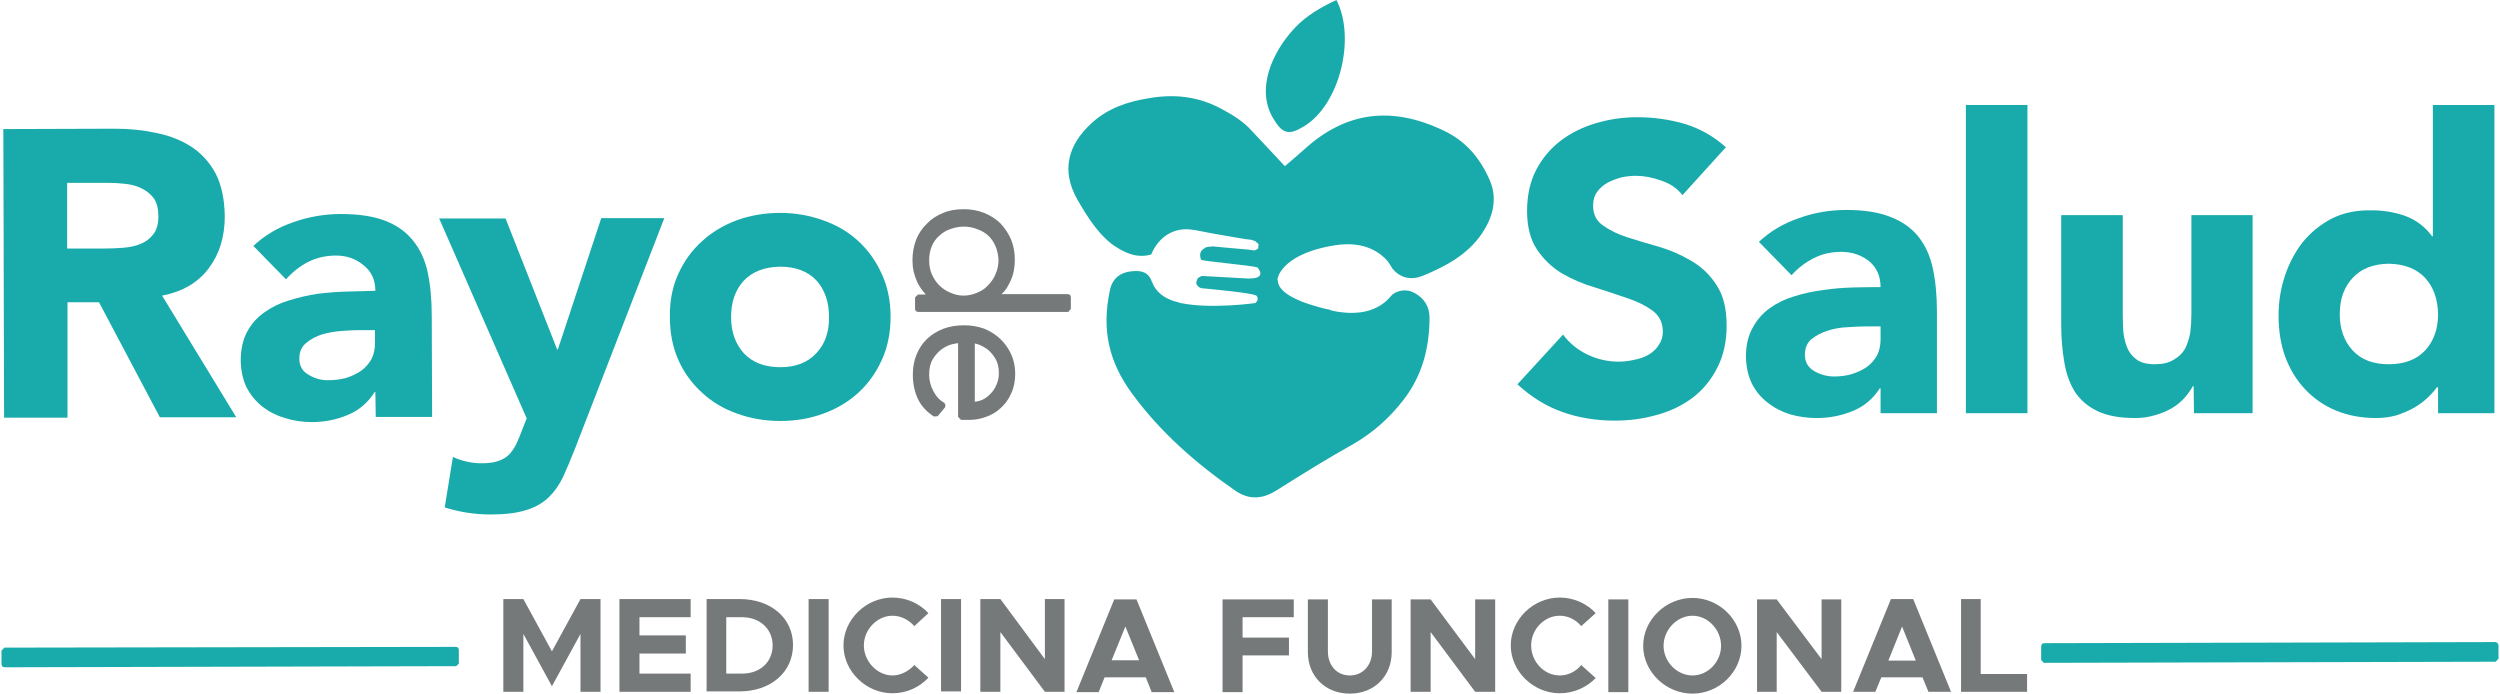
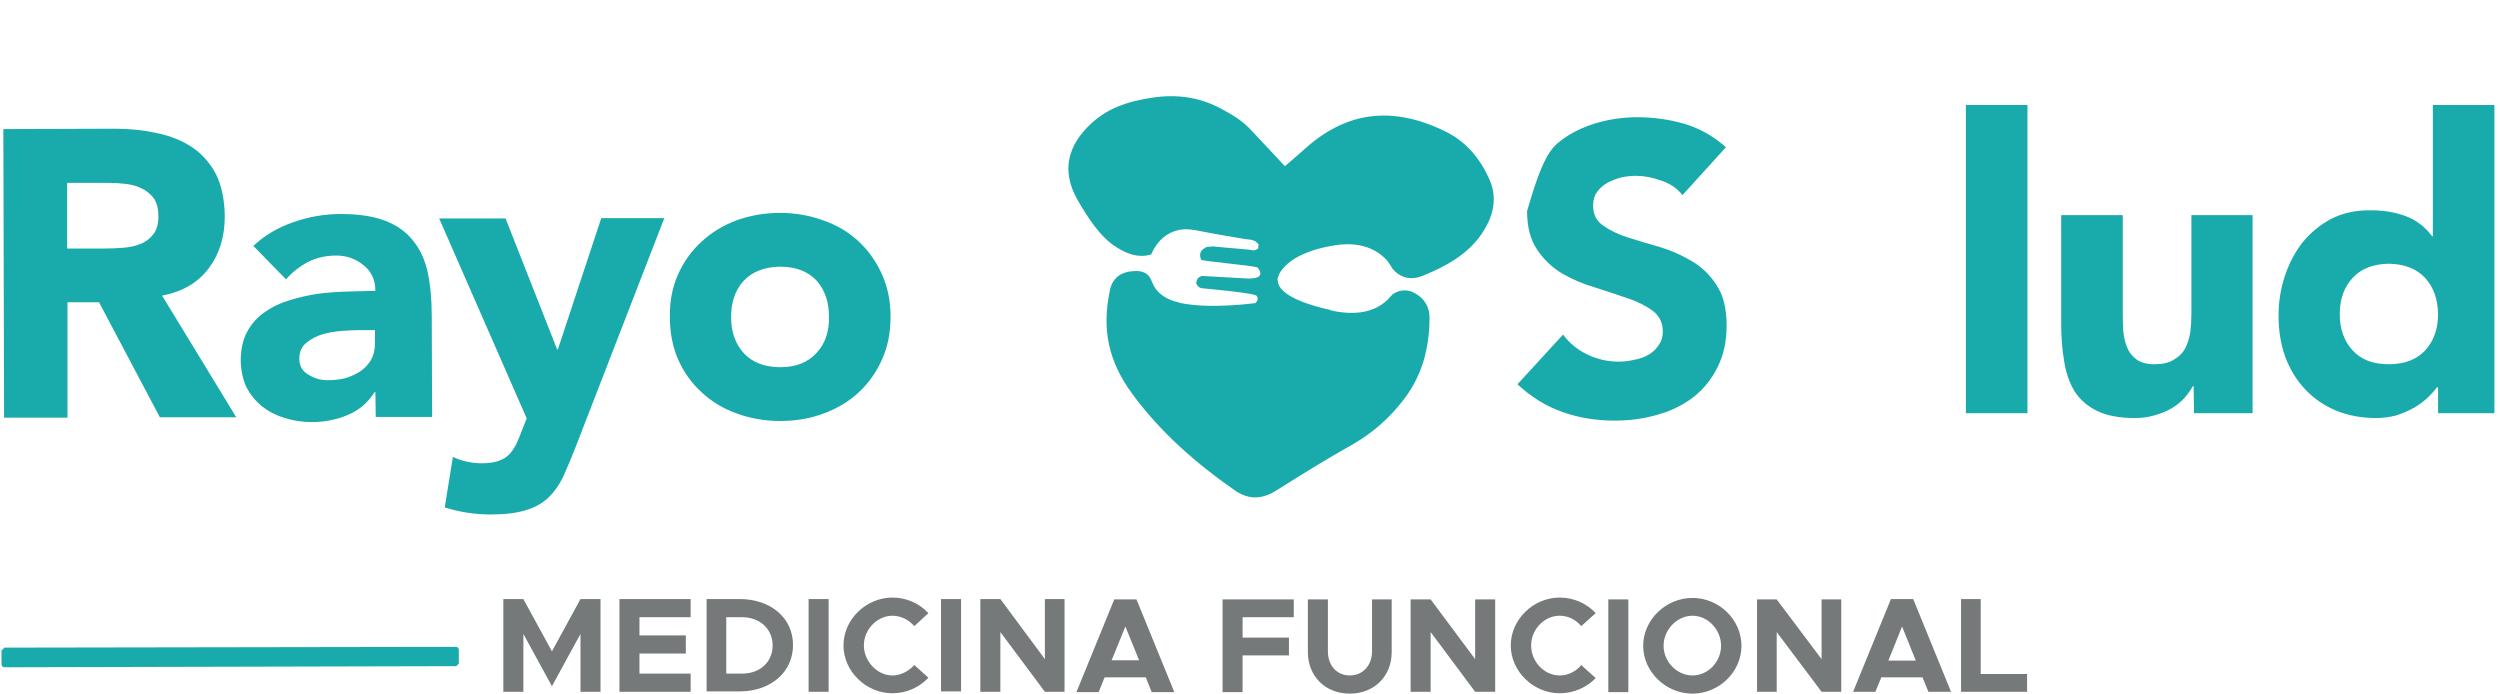
<svg xmlns="http://www.w3.org/2000/svg" width="674" height="187" viewBox="0 0 674 187" fill="none">
-   <path d="M360.3 0C365.5 10 361.4 28.1 351.5 34.1C347.4 36.6 345.7 36 343.3 32C338.5 24.1 342.9 14.1 349.1 7.5C352.1 4.3 356 2 360.3 0Z" fill="#19ABAB" />
  <path d="M401.6 48.501C399 42.601 395.2 38.001 389 35.101C375.2 28.601 362.9 30.001 351.6 40.301C349.7 42.001 347.7 43.701 346.4 44.801C343.4 41.601 340.5 38.501 337.6 35.401C335.2 32.701 332.4 31.001 329.2 29.301C322.9 25.901 316.3 25.301 309.6 26.501C304.1 27.401 298.8 29.101 294.4 33.101C287.8 39.101 286.1 46.001 290.4 53.701C293.1 58.401 296.6 64.101 301.4 66.901C304.1 68.501 306.9 69.601 310.4 68.601V68.501C312.5 63.701 316.5 61.301 321.2 61.901L321.8 62.001H322C328.5 63.301 333.7 64.101 336 64.501H336.2L336.8 64.601H337.2L338.1 64.901L338.3 65.001H338.4L339.3 65.801V65.901L339.2 67.001L339.1 67.101L338.5 67.401L338.2 67.501H338.1L336.6 67.301L332.1 66.901C330.633 66.768 329.167 66.634 327.7 66.501L326.7 66.401V66.501C326.7 66.501 325.7 66.401 324.8 66.801V66.901C324 67.301 323.1 68.201 323.8 70.001C323.8 70.401 337.2 71.501 339 72.101C339 72.101 341.3 74.501 338.1 75.001L336.8 75.101H336.7L324.1 74.401H324C323.3 74.801 322.7 74.701 322.5 76.401C322.7 76.801 322.9 77.401 323.9 77.701C323.9 77.701 338.7 79.001 338.8 79.801C338.8 79.801 339.2 80.101 339 81.001L338.5 81.701C338.5 81.701 326.5 83.401 318.3 81.701L317.3 81.401L316.9 81.301C312.4 80.001 311 77.201 310.7 76.201L310.5 75.901V75.801C309.7 73.601 308 72.901 305.6 73.101C301.9 73.301 299.8 75.201 299.2 78.401C297 88.901 298.9 97.501 305.2 106.101C312.8 116.501 322.5 125.001 333.2 132.401C337 134.901 340.6 134.501 344.3 132.101C351 127.901 357.7 123.701 364.7 119.801C370.1 116.701 374.6 112.701 378.3 107.901C383.4 101.401 385.4 93.801 385.4 85.601C385.4 82.601 383.9 80.301 381.2 78.901C379.1 77.801 376.8 78.301 375.4 79.401L374.1 80.801C370.3 84.501 365.1 84.601 361.8 84.201C359.9 84.001 358.6 83.601 358.6 83.601V83.501C358.3 83.501 356.5 83.101 354.2 82.401C350.4 81.301 345.5 79.301 344.6 76.401L344.4 75.201L344.8 74.001C347.1 69.601 353.1 67.601 356.5 66.801C357.3 66.601 358.1 66.434 358.9 66.301L360.1 66.101C368 64.901 372.2 68.201 374.1 70.401C374.6 71.101 374.9 71.601 375.1 71.901L375.2 72.101L375.3 72.201V72.301L375.4 72.401C377.4 74.901 380.4 75.701 383.7 74.301C389.8 71.801 395.7 68.601 399.5 63.001C402.4 58.701 403.9 53.701 401.6 48.501Z" fill="#19ABAB" />
  <path fill-rule="evenodd" clip-rule="evenodd" d="M0.9 34.799L31.1 34.699C35.033 34.699 38.8 35.099 42.4 35.899C45.933 36.633 49.067 37.899 51.8 39.699C54.467 41.499 56.6 43.899 58.2 46.899C59.733 49.966 60.533 53.766 60.6 58.299C60.6 63.833 59.167 68.499 56.3 72.299C53.433 76.166 49.233 78.632 43.7 79.699L63.7 112.499H43.1L26.7 81.499H18.2V112.599H1.1L0.9 34.799ZM18.1 66.999H28.3C29.833 66.999 31.467 66.933 33.2 66.799C34.933 66.666 36.467 66.333 37.8 65.799C39.2 65.266 40.367 64.399 41.3 63.199C42.233 62.066 42.7 60.433 42.7 58.299C42.7 56.299 42.3 54.699 41.5 53.499C40.633 52.366 39.6 51.499 38.4 50.899C37.133 50.233 35.7 49.799 34.1 49.599C32.433 49.399 30.833 49.299 29.3 49.299H18.1V66.999Z" fill="#19ABAB" />
  <path fill-rule="evenodd" clip-rule="evenodd" d="M101.2 105.699H101C99.2 108.566 96.767 110.633 93.7 111.899C90.633 113.166 87.433 113.799 84.1 113.799C81.567 113.799 79.133 113.433 76.8 112.699C74.533 112.033 72.5 110.999 70.7 109.599C68.967 108.199 67.567 106.499 66.5 104.499C65.5 102.433 64.967 100.033 64.9 97.299C64.9 94.233 65.467 91.633 66.6 89.499C67.733 87.366 69.3 85.599 71.3 84.199C73.233 82.799 75.433 81.733 77.9 80.999C80.433 80.199 83.033 79.599 85.7 79.199C88.367 78.866 91.033 78.666 93.7 78.599C96.433 78.533 98.933 78.466 101.2 78.399C101.2 75.466 100.133 73.166 98 71.499C95.933 69.766 93.467 68.899 90.6 68.899C87.867 68.899 85.367 69.466 83.1 70.599C80.9 71.733 78.9 73.299 77.1 75.299L68.3 66.299C71.367 63.433 74.967 61.299 79.1 59.899C83.233 58.433 87.5 57.699 91.9 57.699C96.7 57.699 100.667 58.299 103.8 59.499C106.933 60.699 109.433 62.466 111.3 64.799C113.233 67.133 114.567 69.999 115.3 73.399C116.033 76.799 116.4 80.733 116.4 85.199L116.5 112.399H101.3L101.2 105.699ZM97 88.999C95.8 88.999 94.267 89.066 92.4 89.199C90.467 89.333 88.667 89.633 87 90.099C85.267 90.633 83.767 91.433 82.5 92.499C81.3 93.499 80.7 94.899 80.7 96.699C80.7 98.699 81.567 100.166 83.3 101.099C84.967 102.099 86.733 102.566 88.6 102.499C90.2 102.499 91.767 102.299 93.3 101.899C94.767 101.433 96.1 100.799 97.3 99.999C98.433 99.199 99.367 98.166 100.1 96.899C100.767 95.633 101.1 94.166 101.1 92.499V88.999H97Z" fill="#19ABAB" />
  <path d="M155 121.001C153.867 123.867 152.8 126.401 151.8 128.601C150.733 130.801 149.433 132.634 147.9 134.101C146.3 135.634 144.3 136.767 141.9 137.501C139.433 138.301 136.233 138.701 132.3 138.701C128.033 138.701 123.9 138.067 119.9 136.801L122.1 123.201C124.633 124.334 127.2 124.901 129.8 124.901C131.667 124.901 133.167 124.701 134.3 124.301C135.5 123.901 136.5 123.301 137.3 122.501C138.033 121.701 138.667 120.767 139.2 119.701C139.733 118.567 140.267 117.267 140.8 115.801L142 112.801L118.4 58.901H136.3L150.2 94.201H150.4L162.1 58.801H179.1L155 121.001Z" fill="#19ABAB" />
  <path fill-rule="evenodd" clip-rule="evenodd" d="M180.6 85.498C180.533 81.232 181.267 77.398 182.8 73.998C184.333 70.532 186.467 67.565 189.2 65.098C191.867 62.632 195 60.732 198.6 59.398C202.267 58.065 206.167 57.398 210.3 57.398C214.367 57.398 218.233 58.065 221.9 59.398C225.567 60.665 228.733 62.532 231.4 64.998C234.067 67.465 236.167 70.398 237.7 73.798C239.3 77.265 240.1 81.132 240.1 85.398C240.1 89.665 239.333 93.498 237.8 96.898C236.267 100.365 234.167 103.332 231.5 105.798C228.833 108.265 225.667 110.165 222 111.498C218.4 112.832 214.533 113.498 210.4 113.498C206.267 113.498 202.367 112.832 198.7 111.498C195.1 110.232 191.967 108.365 189.3 105.898C186.567 103.432 184.433 100.498 182.9 97.098C181.367 93.632 180.6 89.765 180.6 85.498ZM197.1 85.498C197.1 89.498 198.267 92.765 200.6 95.298C202.933 97.765 206.2 98.998 210.4 98.998C214.533 98.998 217.767 97.732 220.1 95.198C222.433 92.732 223.567 89.465 223.5 85.398C223.5 81.398 222.367 78.132 220.1 75.598C217.767 73.132 214.5 71.898 210.3 71.898C206.1 71.965 202.833 73.232 200.5 75.698C198.233 78.165 197.1 81.432 197.1 85.498Z" fill="#19ABAB" />
-   <path d="M453.6 52.602C452.2 50.802 450.3 49.502 447.9 48.702C445.5 47.835 443.233 47.402 441.1 47.402C439.833 47.402 438.533 47.535 437.2 47.802C435.933 48.135 434.7 48.602 433.5 49.202C432.3 49.868 431.333 50.702 430.6 51.702C429.867 52.702 429.5 53.935 429.5 55.402C429.5 57.802 430.4 59.602 432.2 60.802C433.933 62.068 436.133 63.135 438.8 64.002C441.533 64.868 444.433 65.735 447.5 66.602C450.567 67.535 453.433 68.802 456.1 70.402C458.833 72.002 461.067 74.168 462.8 76.902C464.6 79.568 465.5 83.202 465.5 87.802C465.5 92.068 464.667 95.835 463 99.102C461.4 102.302 459.233 104.968 456.5 107.102C453.7 109.235 450.5 110.802 446.9 111.802C443.233 112.868 439.4 113.402 435.4 113.402C430.333 113.402 425.633 112.635 421.3 111.102C416.9 109.568 412.833 107.068 409.1 103.602L421.4 90.202C423.133 92.535 425.333 94.335 428 95.602C430.667 96.868 433.467 97.502 436.4 97.502C437.733 97.502 439.133 97.335 440.6 97.002C442.067 96.735 443.367 96.268 444.5 95.602C445.633 94.935 446.533 94.068 447.2 93.002C447.933 92.002 448.3 90.802 448.3 89.402C448.3 87.068 447.4 85.202 445.6 83.802C443.8 82.468 441.533 81.335 438.8 80.402C436.067 79.468 433.133 78.502 430 77.502C426.8 76.568 423.833 75.302 421.1 73.702C418.433 72.102 416.2 69.968 414.4 67.302C412.6 64.635 411.7 61.168 411.7 56.902C411.7 52.702 412.5 49.035 414.1 45.902C415.767 42.702 418 40.035 420.8 37.902C423.533 35.835 426.7 34.268 430.3 33.202C433.9 32.135 437.6 31.602 441.4 31.602C445.8 31.602 450.067 32.202 454.2 33.402C458.333 34.668 462.033 36.768 465.3 39.702L453.6 52.602Z" fill="#19ABAB" />
-   <path fill-rule="evenodd" clip-rule="evenodd" d="M507 104.702H506.8C504.933 107.568 502.5 109.602 499.5 110.802C496.433 112.068 493.2 112.702 489.8 112.702C487.333 112.702 484.933 112.368 482.6 111.702C480.267 110.968 478.233 109.902 476.5 108.502C474.7 107.102 473.3 105.402 472.3 103.402C471.3 101.335 470.767 98.935 470.7 96.202C470.7 93.135 471.3 90.535 472.5 88.402C473.633 86.268 475.167 84.502 477.1 83.102C479.033 81.702 481.233 80.635 483.7 79.902C486.233 79.102 488.833 78.535 491.5 78.202C494.167 77.802 496.867 77.568 499.6 77.502C502.267 77.435 504.733 77.402 507 77.402C507 74.468 505.967 72.135 503.9 70.402C501.767 68.735 499.267 67.902 496.4 67.902C493.667 67.902 491.2 68.468 489 69.602C486.733 70.735 484.733 72.268 483 74.202L474.2 65.202C477.267 62.335 480.867 60.202 485 58.802C489.067 57.335 493.333 56.602 497.8 56.602C502.6 56.602 506.567 57.235 509.7 58.502C512.833 59.702 515.333 61.468 517.2 63.802C519.067 66.135 520.367 69.002 521.1 72.402C521.833 75.802 522.2 79.735 522.2 84.202V111.402H507V104.702ZM502.9 88.002C501.7 88.002 500.167 88.068 498.3 88.202C496.367 88.268 494.567 88.568 492.9 89.102C491.167 89.635 489.667 90.402 488.4 91.402C487.2 92.402 486.6 93.835 486.6 95.702C486.6 97.635 487.467 99.102 489.2 100.102C490.867 101.035 492.633 101.502 494.5 101.502C496.1 101.502 497.633 101.302 499.1 100.902C500.633 100.435 502 99.802 503.2 99.002C504.333 98.202 505.267 97.168 506 95.902C506.667 94.635 507 93.168 507 91.502V88.002H502.9Z" fill="#19ABAB" />
+   <path d="M453.6 52.602C452.2 50.802 450.3 49.502 447.9 48.702C445.5 47.835 443.233 47.402 441.1 47.402C439.833 47.402 438.533 47.535 437.2 47.802C435.933 48.135 434.7 48.602 433.5 49.202C432.3 49.868 431.333 50.702 430.6 51.702C429.867 52.702 429.5 53.935 429.5 55.402C429.5 57.802 430.4 59.602 432.2 60.802C433.933 62.068 436.133 63.135 438.8 64.002C441.533 64.868 444.433 65.735 447.5 66.602C450.567 67.535 453.433 68.802 456.1 70.402C458.833 72.002 461.067 74.168 462.8 76.902C464.6 79.568 465.5 83.202 465.5 87.802C465.5 92.068 464.667 95.835 463 99.102C461.4 102.302 459.233 104.968 456.5 107.102C453.7 109.235 450.5 110.802 446.9 111.802C443.233 112.868 439.4 113.402 435.4 113.402C430.333 113.402 425.633 112.635 421.3 111.102C416.9 109.568 412.833 107.068 409.1 103.602L421.4 90.202C423.133 92.535 425.333 94.335 428 95.602C430.667 96.868 433.467 97.502 436.4 97.502C437.733 97.502 439.133 97.335 440.6 97.002C442.067 96.735 443.367 96.268 444.5 95.602C445.633 94.935 446.533 94.068 447.2 93.002C447.933 92.002 448.3 90.802 448.3 89.402C448.3 87.068 447.4 85.202 445.6 83.802C443.8 82.468 441.533 81.335 438.8 80.402C436.067 79.468 433.133 78.502 430 77.502C426.8 76.568 423.833 75.302 421.1 73.702C418.433 72.102 416.2 69.968 414.4 67.302C412.6 64.635 411.7 61.168 411.7 56.902C415.767 42.702 418 40.035 420.8 37.902C423.533 35.835 426.7 34.268 430.3 33.202C433.9 32.135 437.6 31.602 441.4 31.602C445.8 31.602 450.067 32.202 454.2 33.402C458.333 34.668 462.033 36.768 465.3 39.702L453.6 52.602Z" fill="#19ABAB" />
  <path d="M530 28.301H546.6V111.401H530V28.301Z" fill="#19ABAB" />
  <path d="M607.3 111.4H591.5L591.4 104.1H591.2C590.6 105.167 589.867 106.2 589 107.2C588.067 108.267 586.933 109.2 585.6 110C584.267 110.8 582.767 111.433 581.1 111.9C579.433 112.433 577.6 112.7 575.6 112.7C571.4 112.7 568 112.067 565.4 110.8C562.8 109.533 560.767 107.767 559.3 105.5C557.9 103.167 556.967 100.467 556.5 97.4C555.967 94.333 555.7 91 555.7 87.4V58H572.3V84.1C572.3 85.633 572.333 87.233 572.4 88.9C572.533 90.567 572.867 92.1 573.4 93.5C573.933 94.9 574.8 96.033 576 96.9C577.133 97.767 578.767 98.2 580.9 98.2C583.033 98.2 584.733 97.8 586 97C587.333 96.267 588.367 95.267 589.1 94C589.767 92.667 590.233 91.2 590.5 89.6C590.7 88 590.8 86.333 590.8 84.6V58H607.3V111.4Z" fill="#19ABAB" />
  <path fill-rule="evenodd" clip-rule="evenodd" d="M672.5 111.401H657.3V104.401H657C656.333 105.334 655.467 106.301 654.4 107.301C653.333 108.301 652.1 109.201 650.7 110.001C649.233 110.801 647.667 111.467 646 112.001C644.267 112.467 642.467 112.701 640.6 112.701C636.667 112.701 633.067 112.034 629.8 110.701C626.6 109.367 623.833 107.467 621.5 105.001C619.167 102.534 617.367 99.601 616.1 96.201C614.9 92.867 614.3 89.167 614.3 85.101C614.3 81.367 614.867 77.801 616 74.401C617.133 71.001 618.733 67.968 620.8 65.301C622.933 62.701 625.5 60.601 628.5 59.001C631.5 57.467 634.9 56.701 638.7 56.701C642.167 56.634 645.4 57.134 648.4 58.201C651.333 59.267 653.767 61.101 655.7 63.701H655.9V28.301H672.5V111.401ZM657.3 84.701C657.233 80.634 656.067 77.368 653.8 74.901C651.467 72.434 648.2 71.167 644 71.101C639.8 71.167 636.567 72.434 634.3 74.901C631.967 77.368 630.8 80.634 630.8 84.701C630.8 88.701 631.967 91.967 634.3 94.501C636.567 96.967 639.8 98.201 644 98.201C648.2 98.201 651.467 96.967 653.8 94.501C656.133 91.967 657.3 88.701 657.3 84.701Z" fill="#19ABAB" />
-   <path fill-rule="evenodd" clip-rule="evenodd" d="M246.3 73.198C246.1 72.198 246 71.198 246 70.198C246 68.198 246.333 66.332 247 64.598C247.667 62.932 248.633 61.498 249.9 60.298C251.1 59.032 252.567 58.065 254.3 57.398C255.9 56.698 257.8 56.398 259.8 56.398C261.8 56.398 263.633 56.732 265.3 57.398C266.967 58.065 268.433 58.998 269.7 60.198C270.9 61.465 271.867 62.932 272.6 64.598C273.267 66.265 273.6 68.098 273.6 70.098C273.6 71.098 273.5 72.098 273.3 73.098C273.1 74.098 272.767 75.065 272.3 75.998C271.9 76.932 271.367 77.798 270.7 78.598L270 79.298H287.9L288.5 79.498L288.7 80.098V83.298L288 84.098H247.5L246.9 83.898L246.7 83.398V80.198L247.5 79.398H249.6L249 78.698C248.333 77.898 247.767 77.032 247.3 76.098C246.9 75.165 246.567 74.198 246.3 73.198ZM259.8 61.098C258.4 61.098 257.3 61.398 256.1 61.798C254.967 62.198 254 62.798 253.2 63.598C252.333 64.332 251.667 65.265 251.2 66.398C250.733 67.532 250.5 68.798 250.5 70.198C250.5 71.532 250.733 72.765 251.2 73.898C251.733 75.098 252.4 76.098 253.2 76.898C254.067 77.765 255.067 78.432 256.2 78.898C257.3 79.398 258.5 79.698 259.8 79.698C261.1 79.698 262.3 79.398 263.5 78.898C264.633 78.432 265.6 77.765 266.4 76.898C267.267 76.032 267.933 75.032 268.4 73.898C268.933 72.698 269.2 71.432 269.2 70.098C269.133 68.765 268.867 67.532 268.4 66.398C267.933 65.265 267.267 64.298 266.4 63.498C265.6 62.765 264.633 62.198 263.5 61.798C262.3 61.298 261.1 61.098 259.8 61.098Z" fill="#75797A" />
-   <path fill-rule="evenodd" clip-rule="evenodd" d="M254.8 109.799L252.8 112.199L251.8 112.299C249.733 110.966 248.267 109.333 247.4 107.399C246.533 105.466 246.1 103.333 246.1 100.999C246.1 98.999 246.433 97.199 247.1 95.599C247.767 93.933 248.733 92.499 250 91.299C251.2 90.166 252.667 89.266 254.4 88.599C256.067 87.999 257.9 87.699 259.9 87.699C261.833 87.699 263.633 87.999 265.3 88.599C266.967 89.266 268.433 90.199 269.7 91.399C270.9 92.533 271.867 93.899 272.6 95.499C273.333 97.099 273.7 98.866 273.7 100.799C273.7 102.799 273.333 104.566 272.6 106.099C271.933 107.633 271 108.933 269.8 109.999C268.667 111.066 267.333 111.866 265.8 112.399C264.333 112.933 262.867 113.199 261.4 113.199H259.1L258.3 112.399V92.499C257.833 92.566 257.3 92.666 256.7 92.799C255.7 93.066 254.733 93.533 253.8 94.199C252.933 94.866 252.167 95.733 251.5 96.799C250.833 97.866 250.5 99.266 250.5 100.999C250.5 102.533 250.867 103.999 251.6 105.399C252.4 106.899 253.3 107.899 254.6 108.599L254.9 109.199L254.8 109.799ZM262.8 92.599V108.299C263.533 108.233 264.2 108.066 264.8 107.799C265.667 107.399 266.433 106.833 267.1 106.099C267.767 105.433 268.3 104.599 268.7 103.599C269.1 102.666 269.3 101.666 269.3 100.599C269.3 98.999 268.967 97.666 268.3 96.599C267.633 95.533 266.9 94.699 266.1 94.099C265.233 93.499 264.4 93.066 263.6 92.799L262.8 92.599Z" fill="#75797A" />
  <path d="M123.5 174.598L123 174.398L1.2 174.598L0.4 175.398V179.098L0.6 179.698L1.2 179.898L123 179.598L123.7 178.898V175.098L123.5 174.598Z" fill="#19ABAB" />
-   <path d="M673.6 173.902L673.3 173.302L672.8 173.102L551 173.402L550.5 173.602L550.3 174.202V177.902L551 178.702L672.8 178.402L673.6 177.602V173.902Z" fill="#19ABAB" />
  <path fill-rule="evenodd" clip-rule="evenodd" d="M546.5 181.702V186.502H528.7V161.502H534V181.702H546.5ZM518.3 182.602H507.2L505.6 186.502H499.6L509.8 161.502H515.8L526 186.502H519.9L518.3 182.602ZM516.5 178.102L512.8 168.902L509.1 178.102H516.5ZM473.7 161.602H479L491.1 177.702V161.602H496.4V186.502H491.1L479 170.402V186.502H473.7V161.602ZM443 174.102C443 167.102 449.1 161.202 456.3 161.202C463.5 161.202 469.5 167.102 469.5 174.102C469.5 181.102 463.5 187.002 456.3 187.002C449.1 187.002 443 181.102 443 174.102ZM464 174.102C464 169.802 460.5 166.002 456.3 166.002C452.1 166.002 448.5 169.802 448.5 174.102C448.5 178.402 452.1 182.102 456.3 182.102C460.5 182.102 464 178.402 464 174.102ZM433.6 161.602H439V186.602H433.6V161.602ZM407.3 174.002C407.3 167.002 413.4 161.102 420.5 161.102C424.3 161.102 427.8 162.702 430.2 165.302L426.3 168.802C424.9 167.102 422.8 166.002 420.5 166.002C416.3 166.002 412.8 169.702 412.8 174.002C412.8 178.402 416.3 182.102 420.5 182.102C422.8 182.102 424.9 181.002 426.3 179.302L430.2 182.802C427.8 185.302 424.3 186.902 420.5 186.902C413.4 186.902 407.3 181.002 407.3 174.002ZM380.3 161.602H385.7L397.7 177.702V161.602H403.1V186.502H397.7L385.7 170.402V186.502H380.3V161.602ZM352.6 175.802V161.602H358V175.602C358 179.402 360.4 182.102 363.9 182.102C367.4 182.102 369.9 179.402 369.9 175.602V161.602H375.2V175.802C375.2 182.302 370.5 187.002 363.9 187.002C357.3 187.002 352.6 182.302 352.6 175.802ZM335 166.402V171.902H347.5V176.702H335V186.602H329.6V161.602H348.8V166.402H335ZM308.9 182.602H297.8L296.2 186.602H290.2L300.4 161.602H306.4L316.6 186.602H310.5L308.9 182.602ZM307.1 178.002L303.4 168.902L299.7 178.002H307.1ZM264.3 161.502H269.7L281.7 177.702V161.502H287V186.502H281.7L269.7 170.402V186.502H264.3V161.502ZM253.7 161.502H259.1V186.402H253.7V161.502ZM227.4 174.002C227.4 167.002 233.5 161.102 240.6 161.102C244.4 161.102 247.9 162.702 250.3 165.302L246.5 168.802C245 167.102 242.9 166.002 240.6 166.002C236.5 166.002 232.9 169.702 232.9 174.002C232.9 178.302 236.5 182.102 240.6 182.102C242.9 182.102 245 180.902 246.5 179.302L250.3 182.702C247.9 185.302 244.4 186.902 240.6 186.902C233.5 186.902 227.4 181.002 227.4 174.002ZM218 161.502H223.4V186.502H218V161.502ZM190.5 161.502H199.4C207.8 161.502 213.8 166.602 213.8 173.902C213.8 181.202 207.8 186.402 199.4 186.402H190.5V161.502ZM200.1 181.602C204.9 181.602 208.3 178.502 208.3 174.002C208.3 169.602 204.9 166.402 200.1 166.402H195.8V181.602H200.1ZM172.4 166.402V171.302H184.9V176.202H172.4V181.602H186.2V186.502H167V161.502H186.2V166.402H172.4ZM135.7 161.502H141.1L148.8 175.602L156.5 161.502H161.9V186.502H156.5V170.902L148.8 185.002L141.1 170.902V186.502H135.7V161.502Z" fill="#75797A" />
</svg>